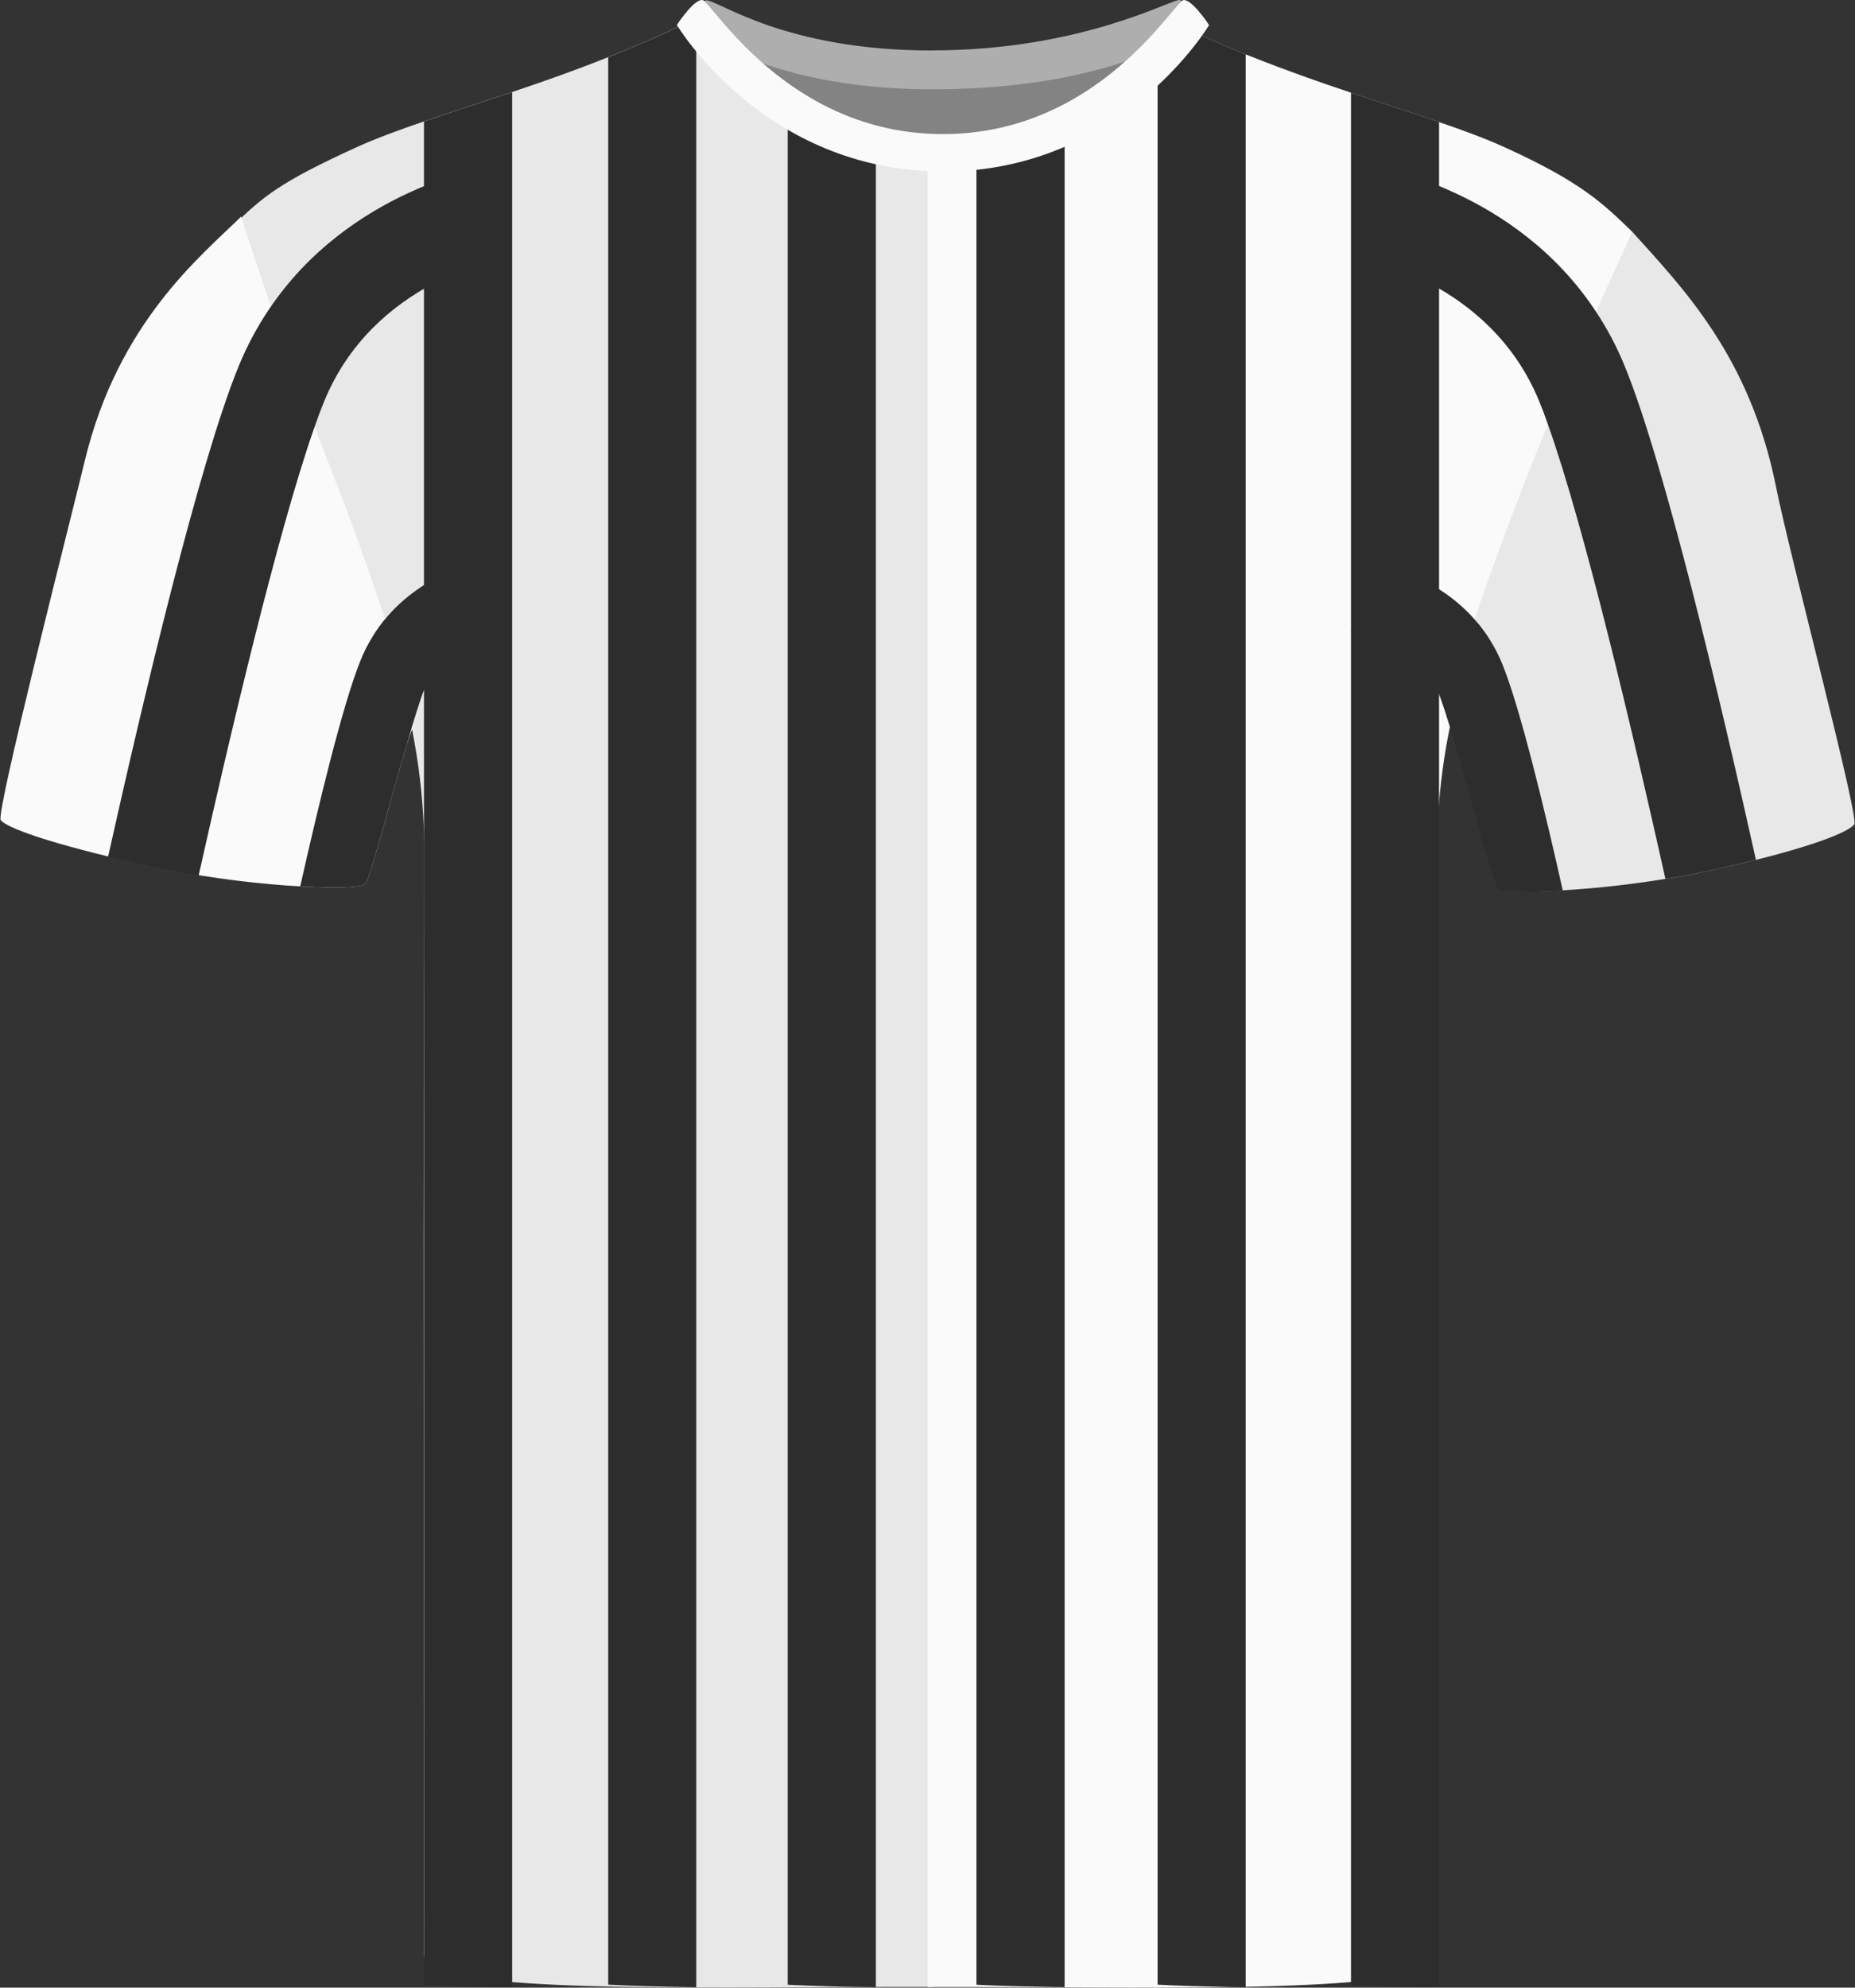
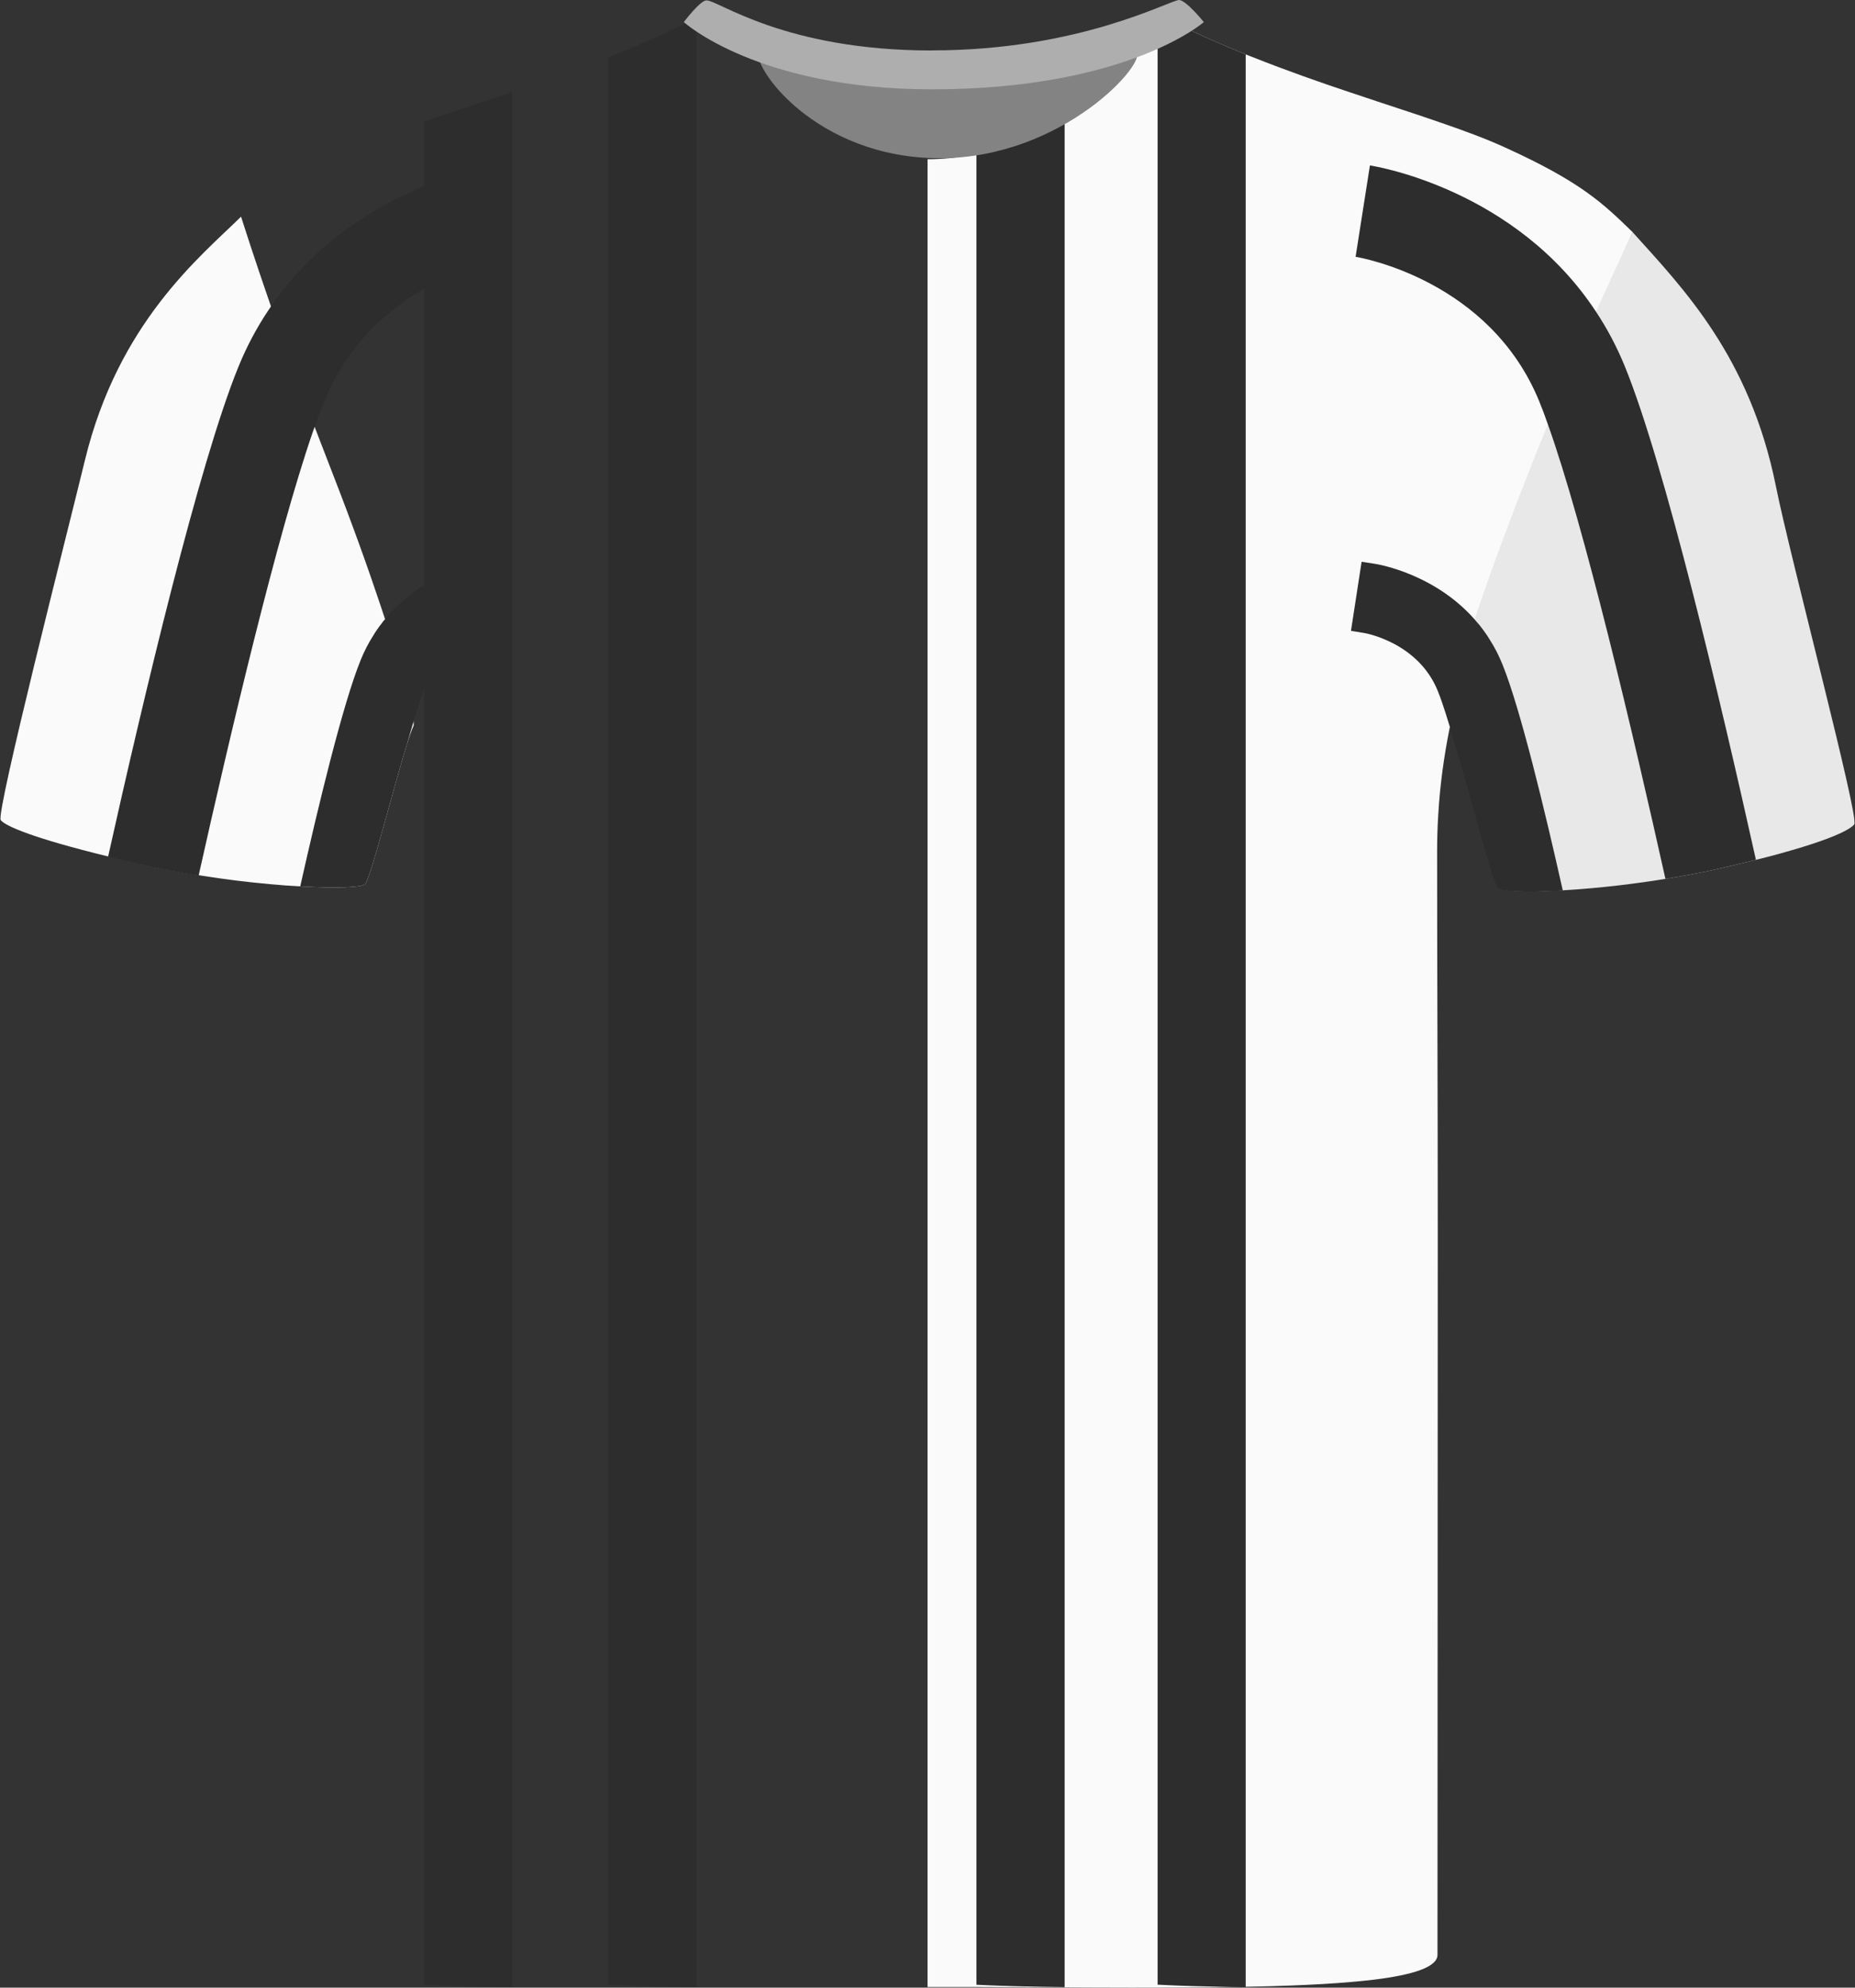
<svg xmlns="http://www.w3.org/2000/svg" id="uuid-a8eb62ac-79c5-4850-b18d-4203f71f7793" viewBox="0 0 200.69 214.94">
  <rect x="0" y="0" width="200.69" height="214.94" fill="#333333" stroke="none" />
  <defs>
    <style>.uuid-b4205fa7-3b5f-4d2a-8621-cf4f2c9fd4bf{fill:#e8e8e8;}.uuid-e6b8aaf6-aae3-4bbc-aab6-17a11bf645c1{fill:#fafafa;}.uuid-dc80098f-0abd-4c8d-bdee-18e0c2599edb{fill:#aeaeae;}.uuid-a5e69ef4-044e-4a6d-9596-739b64757aa0{fill:#2d2d2d;}.uuid-cea23ebf-b437-4b13-9e36-f427593694e3{fill:#838383;}</style>
  </defs>
-   <path class="uuid-b4205fa7-3b5f-4d2a-8621-cf4f2c9fd4bf" d="M101.03,17.22V214.86h-.01c-1.59,0-3.18,0-4.77,0-2.96,.01-5.92,.02-8.84,.04-2.88,.01-5.71,.03-8.46,.03-3.06,0-6.02-.01-8.83-.04-3.02-.03-5.86-.09-8.46-.19-2.28-.09-4.38-.21-6.25-.36-.92-.08-1.78-.16-2.58-.26-4.28-.52-6.86-1.34-6.96-2.62-.01-.03-.01-.05-.01-.08,0-4.91-.03-61.26-.03-77.85,0-10.37,.03-18.38,.04-26.42,.02-4.83,.03-9.67,.03-15.04,0-.67-.01-1.33-.03-1.99-.02-.66-.05-1.3-.09-1.95-.21-3.59-.71-6.98-1.41-10.26-1.72-8.06-4.69-15.49-7.77-23.9-1.94-5.33-4.2-11.24-6.17-16.36-2.89-7.43-5.2-13.22-5.2-13.22,3.21-3.11,5.04-4.69,13.33-8.46,2.11-.96,4.58-1.87,7.31-2.8,2.92-1.01,6.14-2.04,9.54-3.18,3.32-1.11,6.82-2.34,10.39-3.77,2.84-1.12,5.72-2.36,8.59-3.77,.2-.09,.52,.06,.94,.39,3.05,2.39,11.73,14.41,25.7,14.41Z" />
  <path class="uuid-e6b8aaf6-aae3-4bbc-aab6-17a11bf645c1" d="M176.65,25.12s-2.58,5.46-5.47,12.89c-1.05,2.72-2.24,5.56-3.42,8.42-1.04,2.52-2.07,5.05-2.98,7.55-.52,1.43-1.05,2.84-1.56,4.22-2.5,6.74-4.78,12.99-6.21,19.68-.61,2.87-1.07,5.82-1.32,8.92-.03,.45-.06,.89-.09,1.34-.08,1.29-.12,2.6-.12,3.94,0,14.32,.07,24.87,.07,41.46s-.03,72.94-.03,77.85c0,1.32-2.6,2.17-6.97,2.7-.75,.09-1.54,.17-2.39,.24-1.92,.17-4.08,.29-6.44,.38-1.57,.06-3.22,.11-4.95,.14-.52,.01-1.04,.02-1.57,.03-.64,.01-1.28,.01-1.94,.02-2.81,.03-5.77,.04-8.83,.04-2.75,0-5.58-.02-8.46-.03-2.92-.02-5.88-.03-8.84-.04-1.59,0-3.18,0-4.77,0h-.01V17.22c12.89,0,21.27-10.23,24.89-13.7,.85-.8,1.43-1.24,1.75-1.1,2.6,1.27,5.2,2.42,7.78,3.46,.25,.1,.51,.2,.76,.3,3.66,1.45,7.23,2.71,10.63,3.84,.91,.31,1.81,.61,2.7,.9,2.41,.8,4.7,1.54,6.83,2.28,2.66,.91,5.07,1.8,7.13,2.74,8.29,3.77,10.62,6.07,13.83,9.18Z" />
  <path class="uuid-a5e69ef4-044e-4a6d-9596-739b64757aa0" d="M55.41,9.96V214.9c-3.41-.04-6.61-.13-9.54-.27V13.14c2.92-1.01,6.14-2.04,9.54-3.18Z" />
  <path class="uuid-a5e69ef4-044e-4a6d-9596-739b64757aa0" d="M75.33,2.81V214.9c-3.4-.05-6.6-.13-9.53-.28V6.19c2.84-1.12,5.72-2.36,8.59-3.77,.2-.09,.52,.06,.94,.39Z" />
-   <path class="uuid-a5e69ef4-044e-4a6d-9596-739b64757aa0" d="M94.76,9.66V214.89c-3.4-.04-6.61-.12-9.54-.26V9.66h9.54Z" />
  <path class="uuid-a5e69ef4-044e-4a6d-9596-739b64757aa0" d="M115.18,9.66V214.89c-3.4-.04-6.61-.12-9.54-.26V9.66h9.54Z" />
  <path class="uuid-a5e69ef4-044e-4a6d-9596-739b64757aa0" d="M134.77,5.88V214.9c-.53-.01-1.05-.02-1.57-.02-2.82-.06-5.48-.13-7.96-.26V3.52c.85-.8,1.43-1.24,1.75-1.1,2.6,1.27,5.2,2.42,7.78,3.46Z" />
-   <path class="uuid-a5e69ef4-044e-4a6d-9596-739b64757aa0" d="M155.69,13.2V214.9c-3.4-.04-6.6-.13-9.53-.27V10.02c.91,.31,1.81,.61,2.7,.9,2.41,.8,4.7,1.54,6.83,2.28Z" />
  <path class="uuid-b4205fa7-3b5f-4d2a-8621-cf4f2c9fd4bf" d="M200.62,89.14c-.44,.55-2.39,1.63-8.4,3.26-.69,.19-1.43,.38-2.24,.58-1.09,.27-2.29,.56-3.61,.86h0c-1.26,.3-2.52,.55-3.78,.78-.81,.15-1.61,.29-2.41,.42-9.2,1.5-17.39,1.62-18.01,.99-.76-.76-4.3-15.73-5.34-18.96-.19-.59,1.24-6.65,6.05-19.49,.54-1.45,1.13-2.99,1.76-4.62,.96-2.47,1.9-4.83,2.82-7.07h0c1.94-4.72,3.73-8.86,5.21-12.18,2.4-5.37,3.97-8.59,3.97-8.59,5.48,6.08,12.67,13.45,15.49,27.45,1.52,7.6,9.05,35.88,8.48,36.57Z" />
  <path class="uuid-e6b8aaf6-aae3-4bbc-aab6-17a11bf645c1" d="M44.74,78.49c-.05,.11-.11,.24-.17,.4-.16,.4-.34,.95-.54,1.6-.01,.01-.01,.03-.02,.05-1.25,3.97-3.19,11.63-4.13,14.21l-.04,.12-.16,.41-.02,.04c-.07,.14-.12,.24-.17,.29-.34,.35-3.06,.47-7,.24-1.02-.05-2.13-.13-3.3-.24-2.31-.21-4.87-.51-7.51-.94-2.17-.34-4.4-.75-6.61-1.25-1.18-.27-2.27-.53-3.28-.78-8.25-2.01-11.21-3.32-11.71-3.95-.57-.69,7.31-31.51,9.1-38.89,3.61-14.91,12.45-22.01,16.9-26.37,0,0,.01,.04,.04,.13,.22,.68,1.33,4.19,3.21,9.62h0c1.27,3.65,2.88,8.16,4.82,13.27,.58,1.5,1.18,3.07,1.81,4.69,2.16,5.54,3.91,10.43,5.26,14.49,.15,.45,.3,.9,.44,1.33,1.91,5.86,2.92,9.76,3.08,11.07,.03,.25,.03,.4,0,.46Z" />
  <path id="uuid-4674e2d5-c39d-45c0-82e8-b9c327e9a72e" class="uuid-cea23ebf-b437-4b13-9e36-f427593694e3" d="M82.04,5.16c.57-1.13,9.95,1.91,18.57,1.91s20.93-2.65,22.31-1.53c1.38,1.11-7.89,11.57-21.26,11.57s-20.6-9.98-19.62-11.95" />
  <path id="uuid-08e60e1b-ba12-4fe9-987c-40c1f7aa8d84" class="uuid-dc80098f-0abd-4c8d-bdee-18e0c2599edb" d="M100.82,5.45C116.87,5.45,126.58,0,127.57,0c.78,.04,2.67,2.39,2.67,2.39,0,0-8.28,7.27-29.43,7.27-18.83,0-26.83-7.27-26.83-7.27,0,0,1.77-2.35,2.45-2.35,1.32,0,8.42,5.42,24.38,5.42" />
-   <path class="uuid-e6b8aaf6-aae3-4bbc-aab6-17a11bf645c1" d="M102.05,18.54s-.02,0-.03,0-.02,0-.03,0c-19.35,0-28.76-15.84-28.76-15.84,.04-.07,.1-.12,.14-.19,0,0,0-.02,0-.02,0,0,.44-.65,.99-1.29,.02-.02,.03-.04,.04-.06,0,0,0,0,0,0,.52-.59,1.12-1.15,1.57-1.15,.93,0,9.14,14.51,26.05,14.51S127.13,0,128.07,0c.44,0,1.05,.56,1.57,1.15,0,0,0,0,0,0,.02,.02,.03,.04,.04,.06,.55,.64,.99,1.29,.99,1.29,0,0,0,.01,0,.02,.04,.07,.1,.12,.14,.19,0,0-9.41,15.84-28.76,15.84Z" />
  <path class="uuid-a5e69ef4-044e-4a6d-9596-739b64757aa0" d="M186.37,93.84h0c-1.26,.3-2.52,.55-3.78,.78-.81,.15-1.61,.29-2.41,.42-3.49-15.66-8.77-38.11-12.72-49.16-.31-.9-.62-1.72-.92-2.45-5.35-13.13-19.29-15.56-19.88-15.66l1.55-9.88c.72,.11,15.76,2.6,24.46,15.82,1.18,1.78,2.24,3.75,3.13,5.94,4.31,10.57,10.34,36.1,14.17,53.33-1.09,.27-2.29,.56-3.61,.86Z" />
  <path class="uuid-a5e69ef4-044e-4a6d-9596-739b64757aa0" d="M54.91,27.78c-.56,.09-14.5,2.52-19.85,15.65-.39,.95-.79,2.04-1.21,3.26-3.88,11.22-8.95,32.72-12.36,47.99-2.15-.34-4.36-.75-6.55-1.25-1.17-.27-2.25-.52-3.25-.77,3.84-17.23,9.83-42.51,14.11-53.01,.93-2.28,2.04-4.32,3.27-6.15h0c8.73-13.04,23.6-15.5,24.31-15.61l1.53,9.89Z" />
  <path class="uuid-a5e69ef4-044e-4a6d-9596-739b64757aa0" d="M55.4,67.77l-1.47,.24c-.06,.01-5.78,1-7.91,6.23-.17,.41-.34,.88-.52,1.41-.24,.71-.5,1.51-.76,2.38-.07,.22-.13,.45-.2,.68-.17,.57-.34,1.16-.51,1.78-.01,.01-.01,.03-.02,.05-1.25,3.97-3.19,11.63-4.13,14.21l-.04,.12-.16,.41-.02,.04c-.07,.14-.12,.24-.17,.29-.34,.35-3.06,.47-7,.24v-.03c1.91-8.51,4.58-19.65,6.53-24.44,.38-.94,.84-1.84,1.38-2.68h0s.25-.4,.25-.4c.24-.36,.49-.7,.75-1.03,.08-.11,.16-.21,.26-.31,4.39-5.33,10.81-6.38,11.1-6.43l1.49-.23,1.15,7.47Z" />
  <path class="uuid-a5e69ef4-044e-4a6d-9596-739b64757aa0" d="M146.16,68.22l1.47,.24c.06,.01,5.78,1,7.91,6.23,.17,.41,.34,.88,.52,1.41,.24,.71,.5,1.51,.76,2.38,.07,.22,.13,.45,.2,.68,.17,.57,.34,1.16,.51,1.78,.01,.01,.01,.03,.02,.05,1.25,3.97,3.19,11.63,4.13,14.21l.04,.12,.16,.41,.02,.04c.07,.14,.12,.24,.17,.29,.34,.35,3.06,.47,7,.24v-.03c-1.91-8.51-4.58-19.65-6.53-24.44-.38-.94-.84-1.84-1.38-2.68h0s-.25-.4-.25-.4c-.24-.36-.49-.7-.75-1.03-.08-.11-.16-.21-.26-.31-4.39-5.33-10.81-6.38-11.1-6.43l-1.49-.23-1.15,7.47Z" />
</svg>